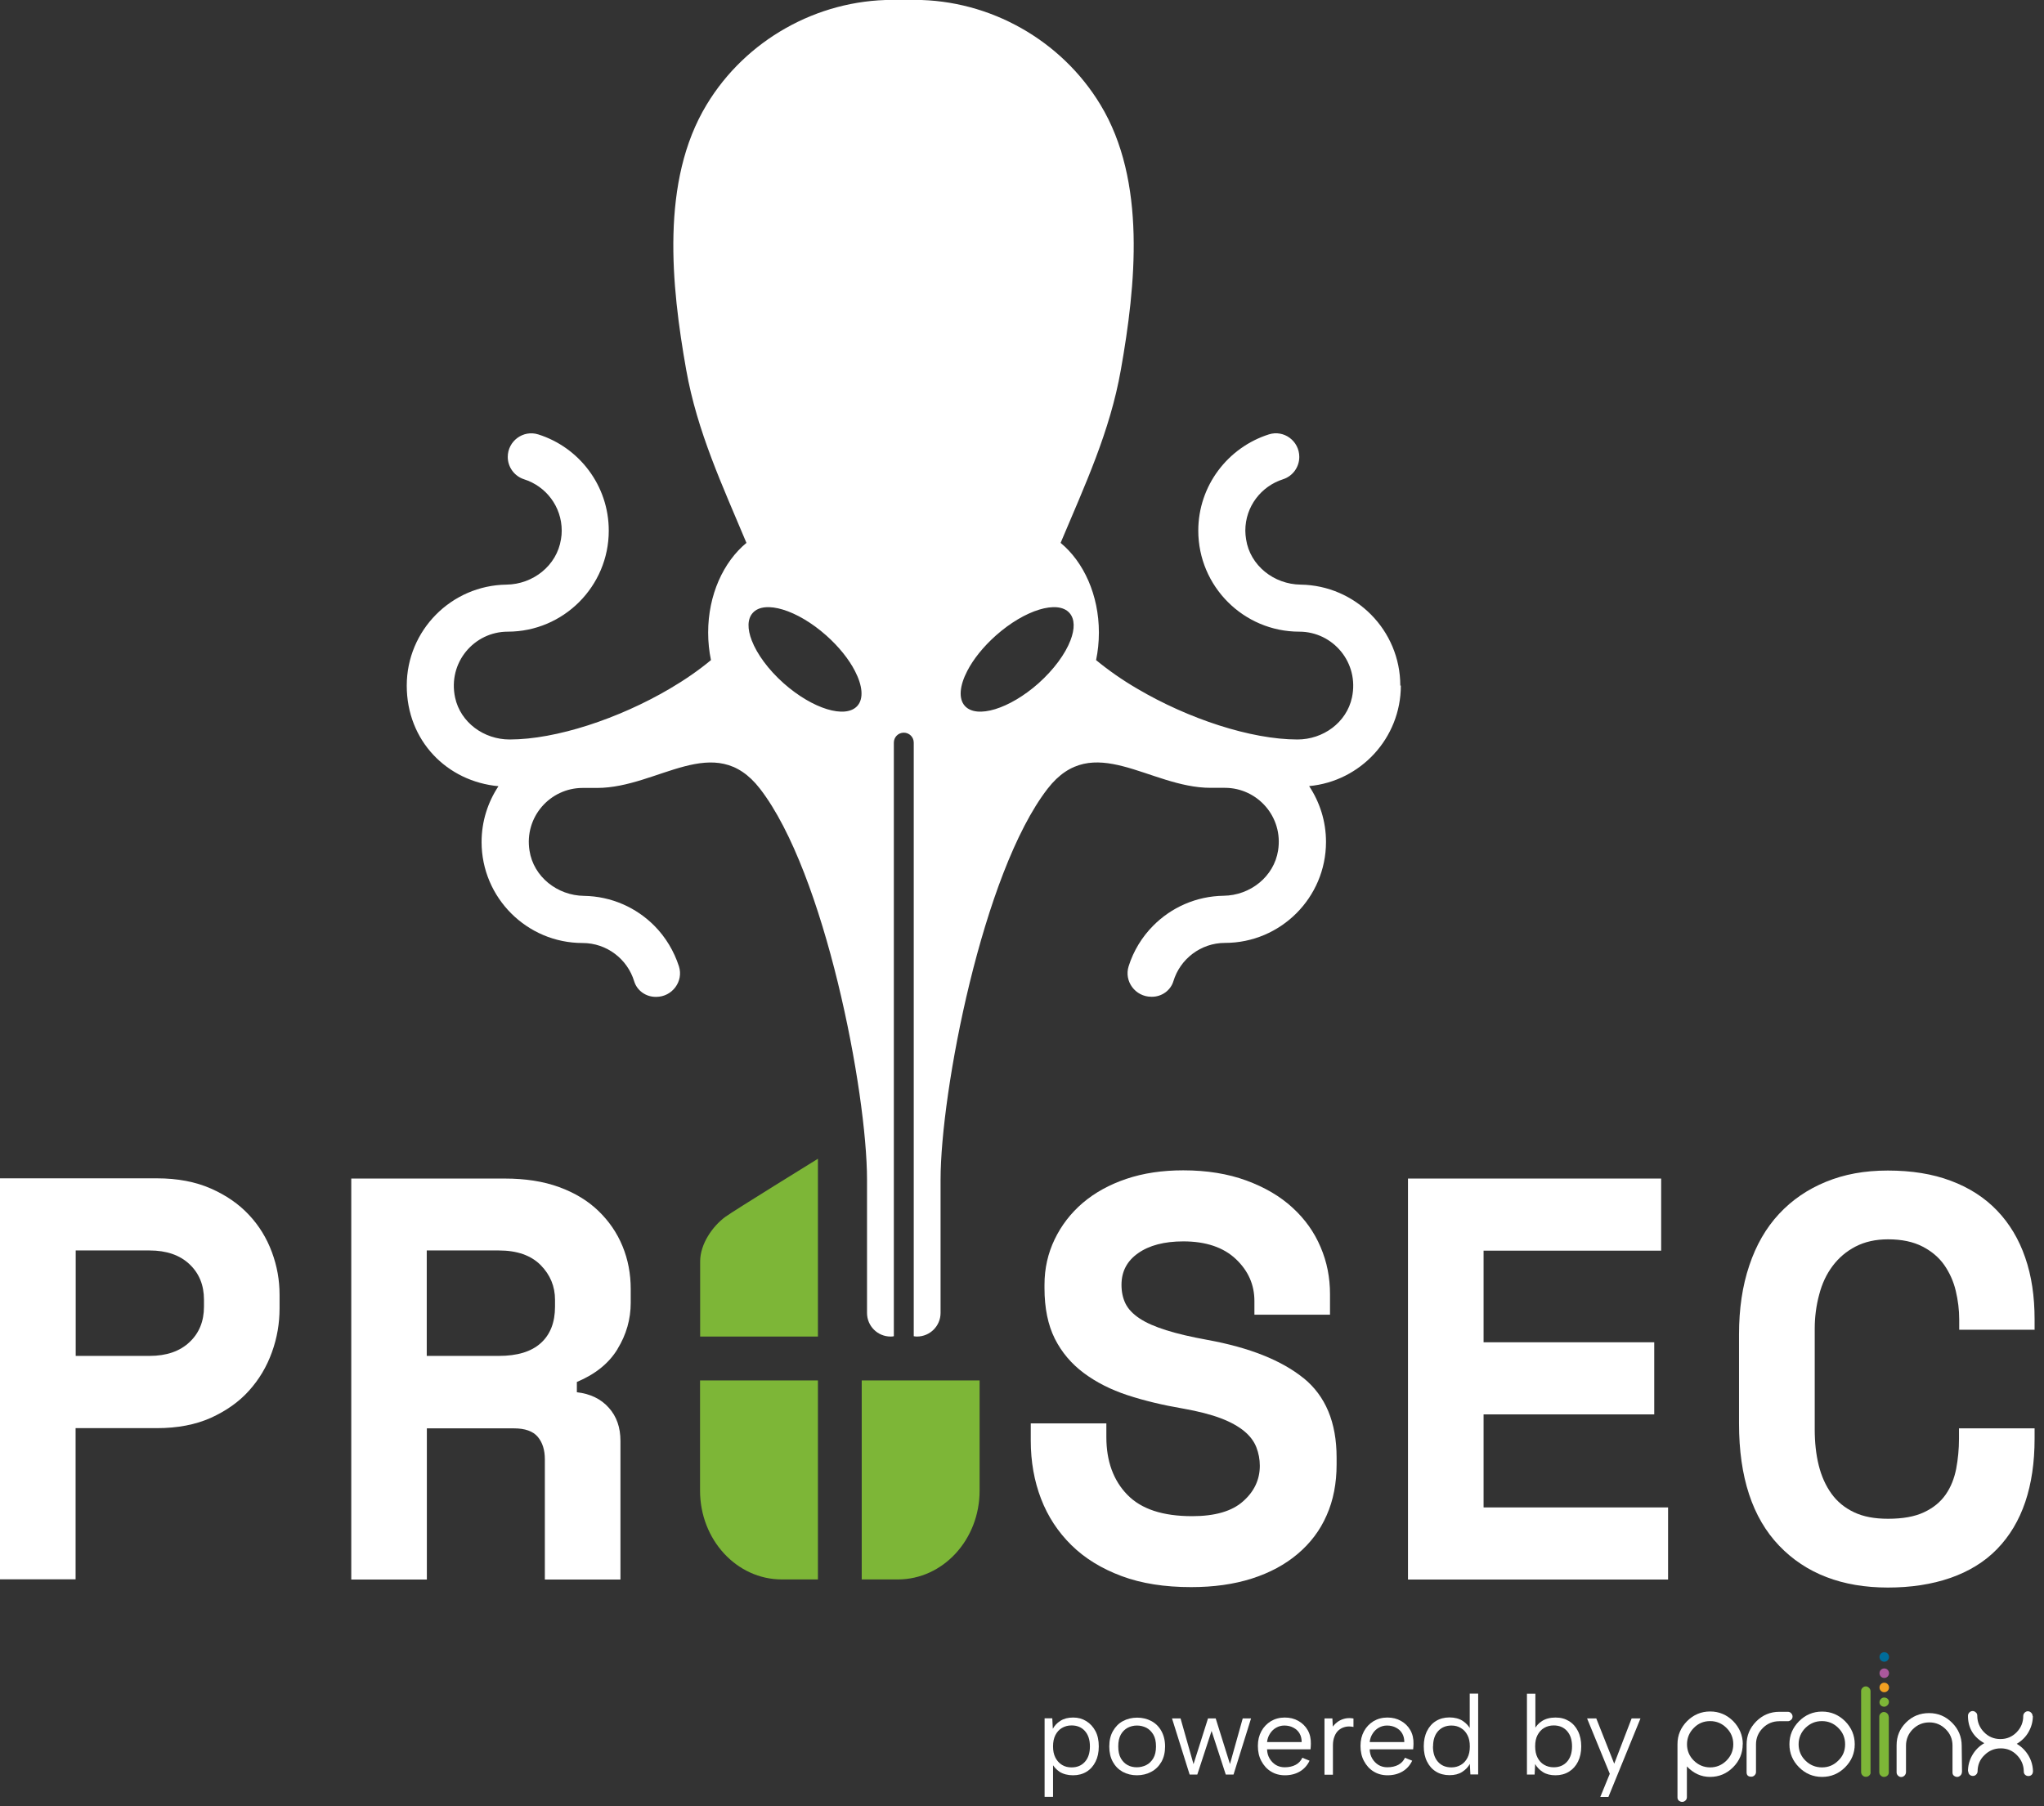
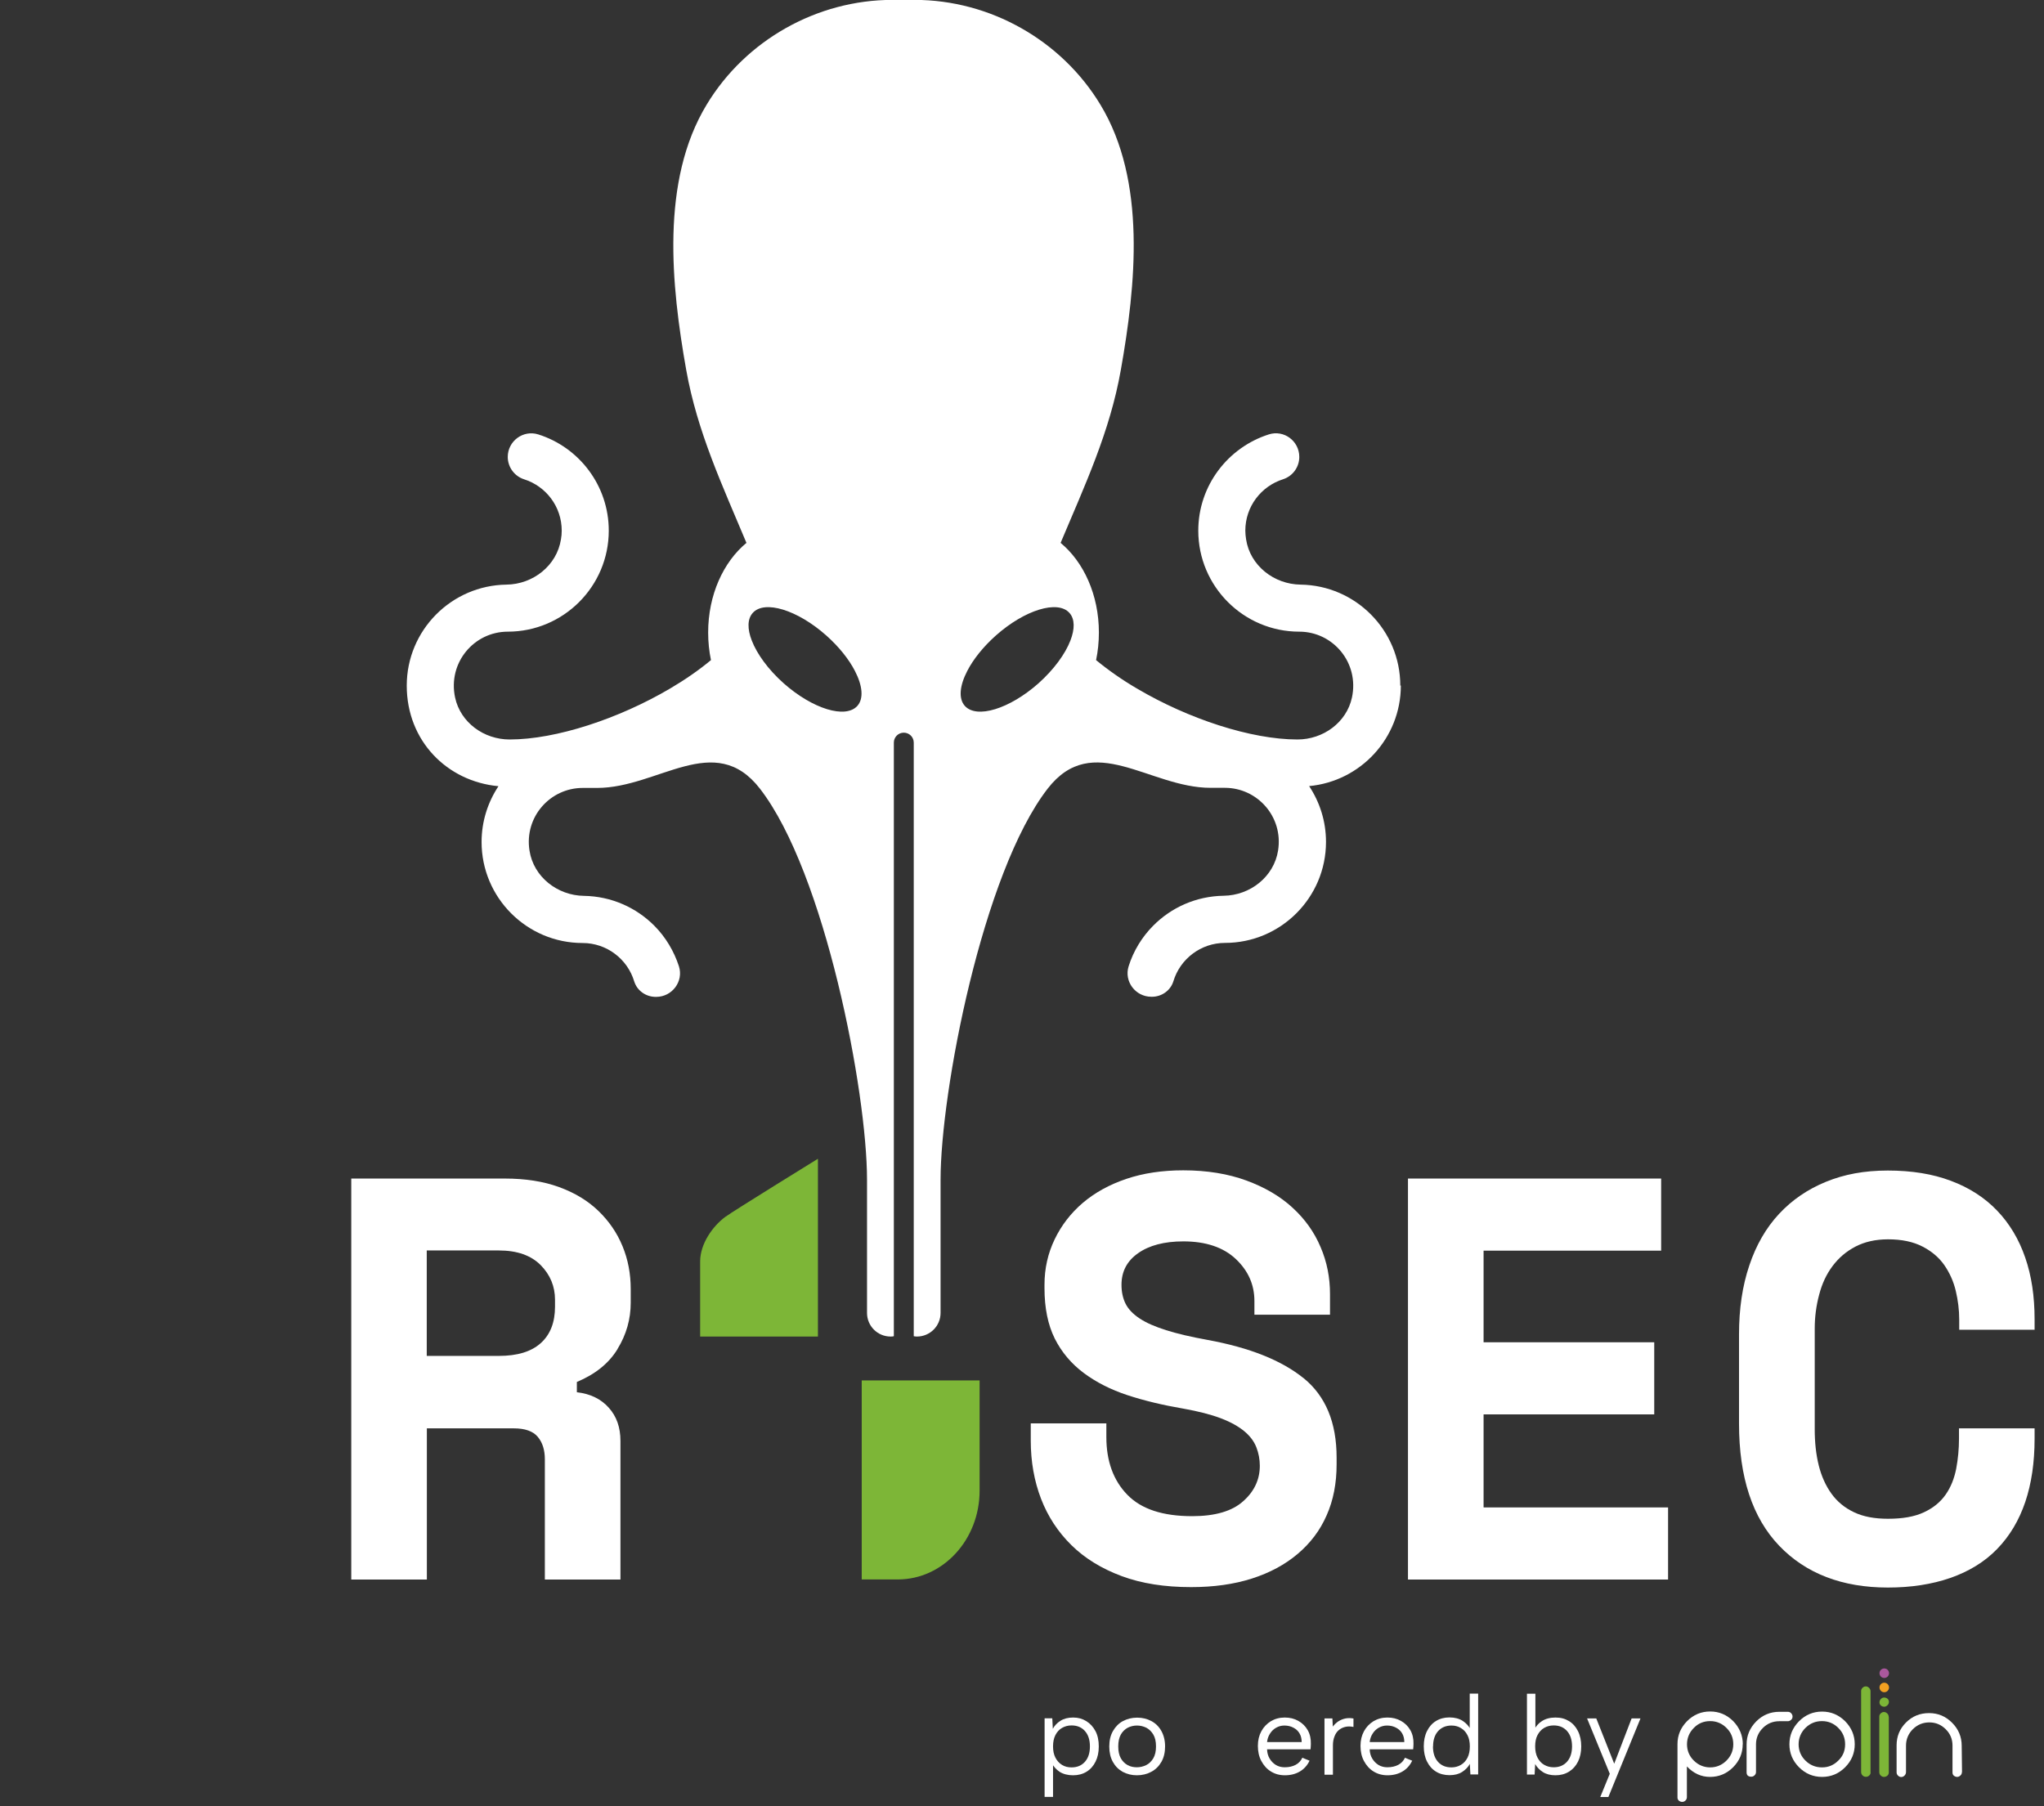
<svg xmlns="http://www.w3.org/2000/svg" width="189" height="167" viewBox="0 0 189 167" fill="none">
  <rect x="0" y="0" width="189" height="167" fill="#333333" stroke="none" />
  <g clip-path="url(#clip0_7_339)">
    <path d="M129.48 63.4C129.48 58.29 125.36 54.13 120.26 54.06C117.8 54.03 115.59 52.3 115.22 49.87C115.18 49.6 115.15 49.33 115.15 49.07C115.15 46.83 116.62 44.96 118.63 44.32C119.53 44.03 120.14 43.2 120.14 42.25C120.14 40.78 118.72 39.72 117.32 40.17C113.55 41.37 110.8 44.9 110.8 49.07C110.8 54.22 114.99 58.41 120.14 58.41C123.25 58.41 125.7 61.27 125.01 64.5C124.76 65.66 124.09 66.63 123.19 67.31C122.29 67.99 121.15 68.38 119.97 68.38C115.66 68.38 109.86 66.46 105.15 63.68C103.76 62.87 102.48 61.97 101.35 61.04C101.52 60.23 101.61 59.37 101.61 58.49C101.61 55.01 100.2 51.96 98.07 50.2C100.31 44.87 102.63 39.93 103.64 34.2C105.02 26.41 106.03 16.74 101.75 9.68C98.14 3.71 91.54 -0.01 84.57 -0.01H82.52C75.55 -0.01 68.94 3.71 65.34 9.68C61.06 16.74 62.07 26.41 63.45 34.2C64.47 39.93 66.79 44.87 69.02 50.2C66.89 51.96 65.48 55.01 65.48 58.49C65.48 59.37 65.57 60.22 65.74 61.04C64.61 61.98 63.32 62.87 61.94 63.68C57.23 66.45 51.43 68.38 47.12 68.38C45.94 68.38 44.8 67.99 43.9 67.31C43 66.63 42.33 65.66 42.08 64.5C41.39 61.27 43.84 58.41 46.95 58.41C52.1 58.41 56.29 54.22 56.29 49.07C56.29 44.9 53.55 41.36 49.77 40.17C48.37 39.73 46.95 40.79 46.95 42.25C46.95 43.19 47.56 44.03 48.46 44.32C50.48 44.96 51.94 46.84 51.94 49.07C51.94 49.33 51.92 49.6 51.87 49.87C51.49 52.3 49.29 54.03 46.83 54.06C41.73 54.13 37.61 58.29 37.61 63.4C37.61 68.51 41.34 72.26 46.09 72.7C45.11 74.18 44.53 75.95 44.53 77.86C44.53 83.01 48.72 87.2 53.87 87.2C56.11 87.2 58.02 88.69 58.64 90.74C58.9 91.6 59.72 92.18 60.62 92.18H60.68C62.15 92.18 63.22 90.75 62.78 89.36C62.32 87.94 61.54 86.65 60.52 85.62C58.85 83.93 56.54 82.88 54 82.84C51.54 82.81 49.33 81.08 48.96 78.65C48.47 75.54 50.87 72.86 53.88 72.86H55.21C60.87 72.86 66.08 67.52 70.27 72.93C76.29 80.71 80.17 100.97 80.17 109.1V121.41C80.17 122.61 81.14 123.59 82.35 123.59C82.45 123.59 82.55 123.59 82.65 123.56V68.67C82.65 68.16 83.06 67.75 83.57 67.75C84.08 67.75 84.49 68.16 84.49 68.67V123.56C84.59 123.58 84.69 123.59 84.79 123.59C85.99 123.59 86.97 122.61 86.97 121.41V109.1C86.97 100.97 90.85 80.71 96.87 72.93C101.06 67.52 106.28 72.85 111.93 72.85H113.26C116.27 72.85 118.67 75.53 118.18 78.64C117.8 81.07 115.6 82.8 113.14 82.83C110.59 82.87 108.29 83.92 106.62 85.61C105.6 86.64 104.81 87.92 104.36 89.35C103.92 90.74 104.98 92.17 106.46 92.17H106.52C107.42 92.17 108.24 91.59 108.5 90.73C109.12 88.68 111.03 87.19 113.27 87.19C118.42 87.19 122.61 83 122.61 77.85C122.61 75.94 122.03 74.17 121.05 72.69C125.8 72.25 129.53 68.26 129.53 63.39L129.48 63.4ZM79.28 65.27C78.19 66.49 75.15 65.56 72.47 63.19C71.03 61.91 69.99 60.47 69.51 59.22C69.1 58.16 69.1 57.24 69.6 56.68C70.68 55.46 73.73 56.39 76.4 58.76C77.58 59.81 78.5 60.97 79.05 62.04C79.75 63.39 79.88 64.59 79.28 65.27ZM98.98 59.22C98.5 60.47 97.46 61.9 96.02 63.19C93.34 65.56 90.3 66.49 89.21 65.27C88.61 64.59 88.74 63.39 89.44 62.04C89.99 60.97 90.91 59.81 92.09 58.76C94.76 56.39 97.81 55.46 98.89 56.68C99.39 57.24 99.39 58.16 98.98 59.22Z" fill="white" />
-     <path d="M25.14 115.78C24.66 114.49 23.96 113.34 23.02 112.34C22.08 111.33 20.9 110.52 19.49 109.9C18.08 109.28 16.42 108.96 14.51 108.96H0V146.04H6.99V132.06H14.51C16.42 132.06 18.08 131.74 19.49 131.11C20.9 130.47 22.09 129.64 23.02 128.6C23.96 127.56 24.66 126.38 25.14 125.05C25.62 123.73 25.85 122.37 25.85 120.99V119.72C25.85 118.38 25.62 117.07 25.14 115.78ZM18.86 120.83C18.86 122.17 18.42 123.27 17.52 124.11C16.62 124.96 15.38 125.38 13.83 125.38H7V115.63H13.83C15.38 115.63 16.62 116.05 17.52 116.9C18.42 117.75 18.86 118.84 18.86 120.18V120.82V120.83Z" fill="white" />
    <path d="M57.1 124.74C57.91 123.42 58.32 121.99 58.32 120.47V119.2C58.32 117.79 58.07 116.46 57.56 115.23C57.05 113.99 56.31 112.92 55.34 111.98C54.37 111.04 53.15 110.3 51.7 109.77C50.25 109.24 48.58 108.98 46.67 108.98H32.48V146.06H39.47V132.08H47.52C48.54 132.08 49.29 132.34 49.73 132.87C50.17 133.4 50.38 134.09 50.38 134.94V146.06H57.37V133.24C57.37 132 57.02 130.98 56.29 130.17C55.57 129.36 54.58 128.88 53.34 128.74V127.79C55.03 127.08 56.29 126.08 57.1 124.75V124.74ZM51.32 120.83C51.32 122.28 50.88 123.41 50 124.2C49.12 124.99 47.83 125.38 46.13 125.38H39.46V115.63H46.13C47.82 115.63 49.11 116.09 50 116.99C50.88 117.89 51.32 118.95 51.32 120.19V120.83Z" fill="white" />
    <path d="M120.55 127.45C118.5 125.79 115.54 124.61 111.65 123.9C110.1 123.62 108.83 123.32 107.82 123C106.81 122.68 106 122.33 105.38 121.92C104.76 121.51 104.32 121.05 104.07 120.54C103.82 120.03 103.7 119.45 103.7 118.81C103.7 117.57 104.21 116.6 105.24 115.88C106.26 115.16 107.66 114.79 109.42 114.79C111.5 114.79 113.13 115.34 114.28 116.43C115.43 117.52 115.99 118.81 115.99 120.3V121.57H122.98V119.66C122.98 118.14 122.7 116.69 122.11 115.32C121.53 113.94 120.66 112.72 119.51 111.67C118.36 110.61 116.93 109.78 115.24 109.16C113.55 108.54 111.6 108.22 109.41 108.22C107.47 108.22 105.72 108.48 104.15 109.01C102.58 109.54 101.24 110.28 100.12 111.23C99.01 112.18 98.14 113.31 97.52 114.6C96.9 115.89 96.58 117.28 96.58 118.8V119.12C96.58 120.96 96.9 122.51 97.53 123.78C98.17 125.05 99.07 126.11 100.21 126.96C101.35 127.81 102.7 128.5 104.25 129.01C105.8 129.52 107.52 129.93 109.39 130.25C110.8 130.5 111.97 130.8 112.89 131.15C113.81 131.5 114.53 131.91 115.06 132.35C115.59 132.79 115.96 133.29 116.17 133.83C116.38 134.37 116.49 134.94 116.49 135.54C116.49 136.81 115.98 137.91 114.95 138.82C113.93 139.74 112.35 140.2 110.24 140.2C107.52 140.2 105.53 139.55 104.24 138.22C102.95 136.9 102.3 135.11 102.3 132.89V131.62H95.31V133.21C95.31 135.15 95.63 136.95 96.26 138.59C96.89 140.23 97.83 141.66 99.07 142.88C100.31 144.1 101.86 145.05 103.71 145.74C105.56 146.43 107.7 146.76 110.14 146.76C112.22 146.76 114.09 146.5 115.75 145.97C117.41 145.44 118.82 144.68 119.99 143.69C121.16 142.7 122.06 141.52 122.67 140.12C123.29 138.73 123.59 137.15 123.59 135.42V134.78C123.59 131.53 122.57 129.08 120.52 127.42L120.55 127.45Z" fill="white" />
    <path d="M137.18 139.37V130.79H152.96V124.12H137.18V115.65H153.6V108.98H130.19V146.06H154.24V139.39H137.19L137.18 139.37Z" fill="white" />
    <path d="M188.13 122.95V122C188.13 119.88 187.85 117.97 187.26 116.28C186.68 114.59 185.81 113.14 184.66 111.94C183.51 110.74 182.08 109.82 180.39 109.19C178.7 108.55 176.75 108.24 174.56 108.24C172.37 108.24 170.53 108.59 168.84 109.28C167.15 109.97 165.7 110.96 164.5 112.25C163.3 113.54 162.38 115.13 161.75 117.02C161.11 118.91 160.8 121.03 160.8 123.39V131.65C160.8 136.59 162.04 140.35 164.51 142.93C166.98 145.51 170.34 146.8 174.57 146.8C178.8 146.8 182.36 145.62 184.67 143.23C186.98 140.85 188.13 137.44 188.13 133.03V132.08H181.14V133.03C181.14 133.98 181.05 134.92 180.88 135.82C180.7 136.72 180.39 137.51 179.91 138.2C179.43 138.89 178.76 139.44 177.9 139.84C177.03 140.25 175.92 140.44 174.58 140.44C173.34 140.44 172.3 140.25 171.44 139.84C170.57 139.43 169.87 138.85 169.34 138.11C168.81 137.37 168.42 136.5 168.17 135.5C167.92 134.49 167.8 133.38 167.8 132.18V122.86C167.8 121.77 167.94 120.72 168.21 119.72C168.47 118.71 168.88 117.83 169.45 117.07C170.02 116.31 170.72 115.71 171.57 115.27C172.42 114.83 173.42 114.6 174.59 114.6C175.86 114.6 176.92 114.83 177.77 115.27C178.62 115.71 179.29 116.28 179.78 116.98C180.27 117.69 180.63 118.48 180.84 119.36C181.05 120.24 181.16 121.13 181.16 122.01V122.96H188.15L188.13 122.95Z" fill="white" />
    <path d="M75.63 107.15V123.59H64.74V116.64C64.74 115.02 65.9 113.38 67.07 112.52C67.82 111.97 75.63 107.15 75.63 107.15Z" fill="#7DB637" />
-     <path d="M64.74 127.65H75.63V146.05H72.29C68.12 146.05 64.73 142.38 64.73 137.84V127.65H64.74Z" fill="#7DB637" />
    <path d="M79.69 127.65H90.58V137.84C90.58 142.38 87.19 146.05 83.02 146.05H79.68V127.65H79.69Z" fill="#7DB637" />
    <path d="M97.29 163.04H97.37V166.16H96.59V158.89H97.3L97.35 159.86C97.51 159.57 97.74 159.32 98.06 159.12C98.37 158.92 98.76 158.82 99.23 158.82C99.7 158.82 100.08 158.93 100.44 159.15C100.8 159.37 101.08 159.68 101.29 160.07C101.5 160.46 101.6 160.94 101.6 161.49C101.6 162.04 101.5 162.5 101.3 162.9C101.1 163.3 100.83 163.61 100.47 163.83C100.11 164.05 99.7 164.16 99.22 164.16C98.74 164.16 98.31 164.05 97.98 163.84C97.66 163.62 97.42 163.36 97.26 163.04H97.29ZM100.78 161.49C100.78 160.89 100.63 160.42 100.32 160.07C100.01 159.72 99.6 159.55 99.08 159.55C98.75 159.55 98.46 159.63 98.2 159.78C97.94 159.93 97.74 160.15 97.59 160.44C97.44 160.73 97.37 161.08 97.37 161.49C97.37 161.9 97.44 162.24 97.59 162.53C97.74 162.82 97.94 163.04 98.2 163.2C98.46 163.36 98.75 163.43 99.08 163.43C99.6 163.43 100.01 163.26 100.32 162.91C100.63 162.56 100.78 162.09 100.78 161.49Z" fill="white" />
    <path d="M105.13 164.16C104.64 164.16 104.2 164.05 103.81 163.84C103.42 163.62 103.12 163.32 102.9 162.92C102.68 162.52 102.57 162.05 102.57 161.5C102.57 160.95 102.68 160.47 102.91 160.07C103.14 159.67 103.44 159.36 103.83 159.15C104.22 158.94 104.66 158.83 105.15 158.83C105.64 158.83 106.08 158.94 106.47 159.15C106.86 159.36 107.17 159.67 107.39 160.07C107.61 160.47 107.73 160.94 107.73 161.49C107.73 162.04 107.62 162.52 107.39 162.92C107.16 163.32 106.85 163.63 106.45 163.84C106.06 164.05 105.61 164.16 105.12 164.16H105.13ZM105.12 163.42C105.42 163.42 105.71 163.35 105.98 163.22C106.25 163.09 106.47 162.87 106.64 162.59C106.81 162.3 106.89 161.94 106.89 161.49C106.89 161.04 106.81 160.67 106.64 160.39C106.47 160.11 106.26 159.9 105.99 159.76C105.72 159.63 105.44 159.56 105.13 159.56C104.82 159.56 104.54 159.63 104.28 159.76C104.02 159.9 103.8 160.11 103.64 160.39C103.48 160.68 103.4 161.04 103.4 161.49C103.4 161.94 103.48 162.31 103.64 162.59C103.8 162.87 104.01 163.08 104.27 163.22C104.53 163.36 104.81 163.42 105.12 163.42Z" fill="white" />
-     <path d="M110.71 164.09H110L108.37 158.9H109.16L110.36 163.13L111.7 158.9H112.41L113.73 163.12L114.91 158.9H115.68L114.06 164.09H113.34L112.03 160.06L110.71 164.09Z" fill="white" />
    <path d="M118.81 164.16C118.32 164.16 117.89 164.04 117.52 163.81C117.14 163.58 116.85 163.25 116.63 162.84C116.41 162.43 116.31 161.96 116.31 161.44C116.31 160.92 116.42 160.48 116.63 160.09C116.84 159.7 117.14 159.39 117.51 159.16C117.88 158.94 118.31 158.82 118.79 158.82C119.27 158.82 119.68 158.92 120.05 159.13C120.42 159.34 120.71 159.62 120.92 159.99C121.13 160.36 121.22 160.78 121.21 161.25C121.21 161.33 121.21 161.41 121.2 161.49C121.19 161.57 121.19 161.66 121.18 161.76H117.16C117.17 162.09 117.25 162.37 117.4 162.62C117.55 162.87 117.74 163.06 117.98 163.21C118.22 163.35 118.49 163.42 118.79 163.42C119.19 163.42 119.53 163.34 119.81 163.19C120.09 163.04 120.29 162.82 120.42 162.54L121.09 162.81C120.88 163.25 120.58 163.58 120.19 163.81C119.8 164.04 119.34 164.16 118.81 164.16ZM120.36 161.09C120.36 160.79 120.3 160.53 120.17 160.3C120.04 160.07 119.85 159.89 119.6 159.76C119.36 159.63 119.08 159.56 118.76 159.56C118.48 159.56 118.23 159.63 118 159.76C117.77 159.89 117.58 160.07 117.43 160.31C117.28 160.54 117.19 160.8 117.16 161.09H120.35H120.36Z" fill="white" />
    <path d="M122.49 158.9H123.2L123.24 159.66C123.38 159.47 123.55 159.31 123.74 159.18C123.94 159.05 124.16 158.96 124.39 158.91C124.63 158.86 124.88 158.86 125.15 158.91V159.69C124.86 159.63 124.6 159.63 124.37 159.69C124.14 159.75 123.94 159.85 123.77 160C123.6 160.15 123.48 160.34 123.39 160.58C123.3 160.81 123.25 161.08 123.25 161.39V164.11H122.47V158.92L122.49 158.9Z" fill="white" />
    <path d="M128.3 164.16C127.81 164.16 127.38 164.04 127.01 163.81C126.63 163.58 126.34 163.25 126.12 162.84C125.9 162.43 125.8 161.96 125.8 161.44C125.8 160.92 125.91 160.48 126.12 160.09C126.33 159.7 126.63 159.39 127 159.16C127.37 158.94 127.8 158.82 128.28 158.82C128.76 158.82 129.17 158.92 129.54 159.13C129.91 159.34 130.2 159.62 130.41 159.99C130.62 160.36 130.71 160.78 130.7 161.25C130.7 161.33 130.7 161.41 130.69 161.49C130.68 161.57 130.68 161.66 130.67 161.76H126.65C126.66 162.09 126.74 162.37 126.89 162.62C127.04 162.87 127.23 163.06 127.47 163.21C127.71 163.35 127.98 163.42 128.28 163.42C128.68 163.42 129.02 163.34 129.3 163.19C129.58 163.04 129.78 162.82 129.91 162.54L130.58 162.81C130.37 163.25 130.07 163.58 129.68 163.81C129.29 164.04 128.83 164.16 128.3 164.16ZM129.85 161.09C129.85 160.79 129.79 160.53 129.66 160.3C129.53 160.07 129.34 159.89 129.09 159.76C128.85 159.63 128.57 159.56 128.25 159.56C127.97 159.56 127.72 159.63 127.49 159.76C127.26 159.89 127.07 160.07 126.92 160.31C126.77 160.54 126.68 160.8 126.65 161.09H129.84H129.85Z" fill="white" />
    <path d="M135.98 159.94H135.9V156.61H136.68V164.08H135.96L135.91 163.11C135.75 163.4 135.51 163.65 135.2 163.85C134.89 164.05 134.5 164.15 134.03 164.15C133.56 164.15 133.13 164.04 132.78 163.82C132.42 163.6 132.15 163.29 131.95 162.89C131.75 162.49 131.65 162.02 131.65 161.48C131.65 160.94 131.75 160.47 131.95 160.07C132.15 159.67 132.42 159.36 132.78 159.14C133.14 158.92 133.55 158.81 134.03 158.81C134.51 158.81 134.93 158.92 135.25 159.13C135.57 159.34 135.82 159.61 135.98 159.93V159.94ZM132.5 161.49C132.5 162.09 132.65 162.56 132.96 162.91C133.27 163.26 133.68 163.43 134.21 163.43C134.53 163.43 134.83 163.35 135.08 163.2C135.34 163.05 135.54 162.83 135.69 162.54C135.84 162.25 135.91 161.9 135.91 161.49C135.91 161.08 135.84 160.73 135.69 160.45C135.54 160.16 135.34 159.94 135.08 159.79C134.82 159.63 134.53 159.56 134.21 159.56C133.69 159.56 133.28 159.74 132.97 160.08C132.66 160.43 132.51 160.9 132.51 161.5L132.5 161.49Z" fill="white" />
    <path d="M141.87 159.94C142.02 159.62 142.26 159.35 142.59 159.14C142.92 158.93 143.33 158.82 143.83 158.82C144.33 158.82 144.72 158.93 145.08 159.15C145.44 159.37 145.71 159.68 145.91 160.08C146.11 160.48 146.21 160.95 146.21 161.49C146.21 162.03 146.11 162.5 145.91 162.9C145.71 163.3 145.43 163.61 145.07 163.83C144.71 164.05 144.3 164.16 143.83 164.16C143.36 164.16 142.97 164.06 142.66 163.86C142.35 163.66 142.11 163.41 141.95 163.12L141.9 164.09H141.19V156.62H141.97V159.96H141.89L141.87 159.94ZM145.36 161.49C145.36 160.89 145.21 160.42 144.9 160.07C144.59 159.72 144.18 159.55 143.66 159.55C143.33 159.55 143.04 159.63 142.78 159.78C142.52 159.93 142.32 160.16 142.17 160.44C142.02 160.72 141.95 161.07 141.95 161.48C141.95 161.89 142.02 162.24 142.17 162.53C142.32 162.82 142.52 163.04 142.78 163.19C143.04 163.34 143.33 163.42 143.66 163.42C144.18 163.42 144.59 163.25 144.9 162.9C145.21 162.55 145.36 162.08 145.36 161.48V161.49Z" fill="white" />
    <path d="M150.88 158.9H151.69L148.72 166.17H147.97L148.85 164.02L146.75 158.9H147.6L149.26 163.09L150.87 158.9H150.88Z" fill="white" />
    <path d="M161.14 161.29C161.14 162.12 160.84 162.83 160.25 163.42C159.66 164.01 158.95 164.31 158.12 164.31C157.29 164.31 156.59 163.98 155.98 163.34V166.18C155.98 166.29 155.94 166.41 155.85 166.49C155.76 166.58 155.66 166.62 155.54 166.62C155.43 166.62 155.33 166.58 155.24 166.51C155.15 166.42 155.11 166.34 155.11 166.21V161.28C155.11 160.45 155.41 159.75 156 159.15C156.59 158.56 157.3 158.26 158.13 158.26C158.96 158.26 159.66 158.56 160.26 159.15C160.85 159.76 161.15 160.48 161.15 161.29H161.14ZM160.27 161.29C160.27 160.7 160.06 160.19 159.64 159.78C159.23 159.37 158.73 159.15 158.13 159.15C157.53 159.15 157.03 159.36 156.62 159.78C156.21 160.19 155.99 160.71 155.99 161.29C155.99 161.87 156.2 162.39 156.62 162.8C157.03 163.21 157.55 163.43 158.13 163.43C158.71 163.43 159.22 163.22 159.64 162.8C160.05 162.39 160.27 161.89 160.27 161.29Z" fill="white" />
    <path d="M164.54 158.29H165.31C165.42 158.29 165.54 158.33 165.62 158.42C165.7 158.51 165.75 158.61 165.75 158.72C165.75 158.85 165.71 158.95 165.62 159.03C165.53 159.11 165.43 159.16 165.32 159.16H164.53C163.93 159.16 163.42 159.37 163 159.79C162.58 160.21 162.37 160.72 162.37 161.3V163.86C162.37 163.97 162.33 164.07 162.24 164.16C162.15 164.25 162.05 164.29 161.93 164.29C161.64 164.29 161.5 164.15 161.5 163.88V161.31C161.5 160.48 161.8 159.78 162.39 159.18C162.98 158.59 163.69 158.29 164.53 158.29H164.54Z" fill="white" />
    <path d="M171.5 161.29C171.5 162.12 171.2 162.83 170.61 163.42C170.02 164.01 169.31 164.31 168.48 164.31C167.65 164.31 166.94 164.01 166.35 163.42C165.76 162.83 165.46 162.12 165.46 161.29C165.46 160.46 165.76 159.76 166.35 159.16C166.94 158.57 167.65 158.27 168.48 158.27C169.31 158.27 170.01 158.57 170.61 159.16C171.2 159.76 171.5 160.47 171.5 161.29ZM170.61 161.29C170.61 160.7 170.4 160.19 169.98 159.78C169.57 159.37 169.07 159.15 168.47 159.15C167.87 159.15 167.37 159.36 166.94 159.78C166.53 160.19 166.31 160.71 166.31 161.29C166.31 161.87 166.52 162.39 166.94 162.8C167.35 163.21 167.87 163.43 168.47 163.43C169.07 163.43 169.56 163.22 169.98 162.8C170.41 162.39 170.61 161.89 170.61 161.29Z" fill="white" />
    <path d="M172.97 163.89C172.97 164 172.93 164.1 172.83 164.19C172.73 164.28 172.63 164.3 172.52 164.3C172.41 164.3 172.31 164.26 172.22 164.17C172.13 164.08 172.09 163.97 172.09 163.86V156.36C172.09 156.25 172.13 156.16 172.22 156.07C172.31 155.98 172.41 155.94 172.52 155.94C172.63 155.94 172.73 155.98 172.83 156.08C172.92 156.17 172.96 156.28 172.96 156.39V163.88L172.97 163.89Z" fill="#7DB637" />
    <path d="M181.41 163.86C181.41 163.97 181.37 164.09 181.28 164.17C181.19 164.26 181.09 164.31 180.97 164.31C180.86 164.31 180.76 164.27 180.67 164.2C180.58 164.13 180.54 164.03 180.54 163.9V161.41C180.54 160.82 180.33 160.31 179.91 159.9C179.5 159.49 179 159.27 178.4 159.27C177.8 159.27 177.3 159.48 176.87 159.9C176.46 160.31 176.24 160.83 176.24 161.41C176.24 161.4 176.24 162.21 176.24 163.85C176.24 163.98 176.2 164.08 176.11 164.18C176.02 164.27 175.92 164.32 175.8 164.32C175.69 164.32 175.59 164.28 175.5 164.19C175.41 164.1 175.37 164 175.37 163.89V161.39C175.37 160.56 175.66 159.86 176.24 159.28C176.82 158.7 177.53 158.41 178.37 158.41C179.21 158.41 179.91 158.71 180.5 159.3C181.09 159.89 181.39 160.6 181.39 161.43L181.42 163.86H181.41Z" fill="white" />
-     <path d="M187.98 163.86C187.98 163.86 187.98 163.79 187.98 163.75C187.98 163.6 187.95 163.44 187.93 163.3C187.87 162.97 187.75 162.65 187.58 162.36C187.31 161.9 186.95 161.53 186.48 161.25C186.94 160.98 187.31 160.62 187.57 160.16C187.83 159.7 187.97 159.22 187.97 158.67H187.94C187.94 158.54 187.9 158.46 187.81 158.37C187.72 158.28 187.62 158.24 187.51 158.24C187.4 158.24 187.3 158.28 187.21 158.37C187.12 158.46 187.08 158.57 187.08 158.68V158.65C187.09 159.25 186.88 159.76 186.47 160.18C186.06 160.6 185.56 160.81 184.97 160.81C184.38 160.81 183.87 160.6 183.46 160.18C183.05 159.76 182.83 159.25 182.83 158.65C182.83 158.52 182.79 158.42 182.7 158.35C182.61 158.26 182.51 158.22 182.4 158.22C182.29 158.22 182.19 158.26 182.1 158.35C182.01 158.44 181.97 158.55 181.97 158.66V158.63C181.96 159.76 182.46 160.62 183.48 161.19C183.01 161.46 182.64 161.83 182.37 162.3C182.1 162.77 181.97 163.26 181.97 163.8H182C182 163.93 182.04 164.03 182.13 164.11C182.22 164.19 182.32 164.22 182.43 164.22C182.54 164.22 182.64 164.18 182.73 164.09C182.82 164 182.86 163.89 182.86 163.78V163.81C182.86 163.22 183.06 162.71 183.49 162.3C183.9 161.89 184.4 161.67 185 161.67C185.6 161.67 186.09 161.88 186.5 162.3C186.91 162.72 187.13 163.23 187.13 163.81C187.13 163.94 187.17 164.04 187.26 164.12C187.35 164.2 187.45 164.23 187.56 164.23C187.67 164.23 187.79 164.19 187.87 164.1C187.94 164.03 187.97 163.93 187.98 163.83V163.86Z" fill="white" />
    <path d="M174.23 157.82C174.34 157.82 174.44 157.76 174.53 157.68C174.62 157.59 174.66 157.48 174.66 157.37C174.66 157.26 174.62 157.16 174.53 157.08C174.44 157.01 174.33 156.97 174.22 156.97C174.11 156.97 174.01 157.01 173.92 157.1C173.83 157.19 173.79 157.3 173.79 157.41C173.79 157.54 173.83 157.62 173.92 157.71C174.01 157.78 174.11 157.82 174.23 157.82Z" fill="#7DB637" />
    <path d="M174.64 158.76C174.64 158.65 174.6 158.53 174.51 158.45C174.41 158.35 174.31 158.31 174.2 158.31C174.09 158.31 173.99 158.35 173.9 158.44C173.81 158.53 173.77 158.61 173.77 158.73V163.87C173.77 163.98 173.81 164.1 173.9 164.18C173.99 164.27 174.09 164.31 174.2 164.31C174.31 164.31 174.41 164.28 174.51 164.2C174.61 164.11 174.65 164.01 174.65 163.9V158.77L174.64 158.76Z" fill="#7DB637" />
    <path d="M174.23 156.48C174.473 156.48 174.67 156.283 174.67 156.04C174.67 155.797 174.473 155.6 174.23 155.6C173.987 155.6 173.79 155.797 173.79 156.04C173.79 156.283 173.987 156.48 174.23 156.48Z" fill="#F2A122" />
    <path d="M174.23 155.16C174.473 155.16 174.67 154.963 174.67 154.72C174.67 154.477 174.473 154.28 174.23 154.28C173.987 154.28 173.79 154.477 173.79 154.72C173.79 154.963 173.987 155.16 174.23 155.16Z" fill="#AA589C" />
-     <path d="M174.23 153.66C174.473 153.66 174.67 153.463 174.67 153.22C174.67 152.977 174.473 152.78 174.23 152.78C173.987 152.78 173.79 152.977 173.79 153.22C173.79 153.463 173.987 153.66 174.23 153.66Z" fill="#006C9A" />
  </g>
  <defs>
    <clipPath id="clip0_7_339">
      <rect width="188.13" height="166.62" fill="white" />
    </clipPath>
  </defs>
</svg>